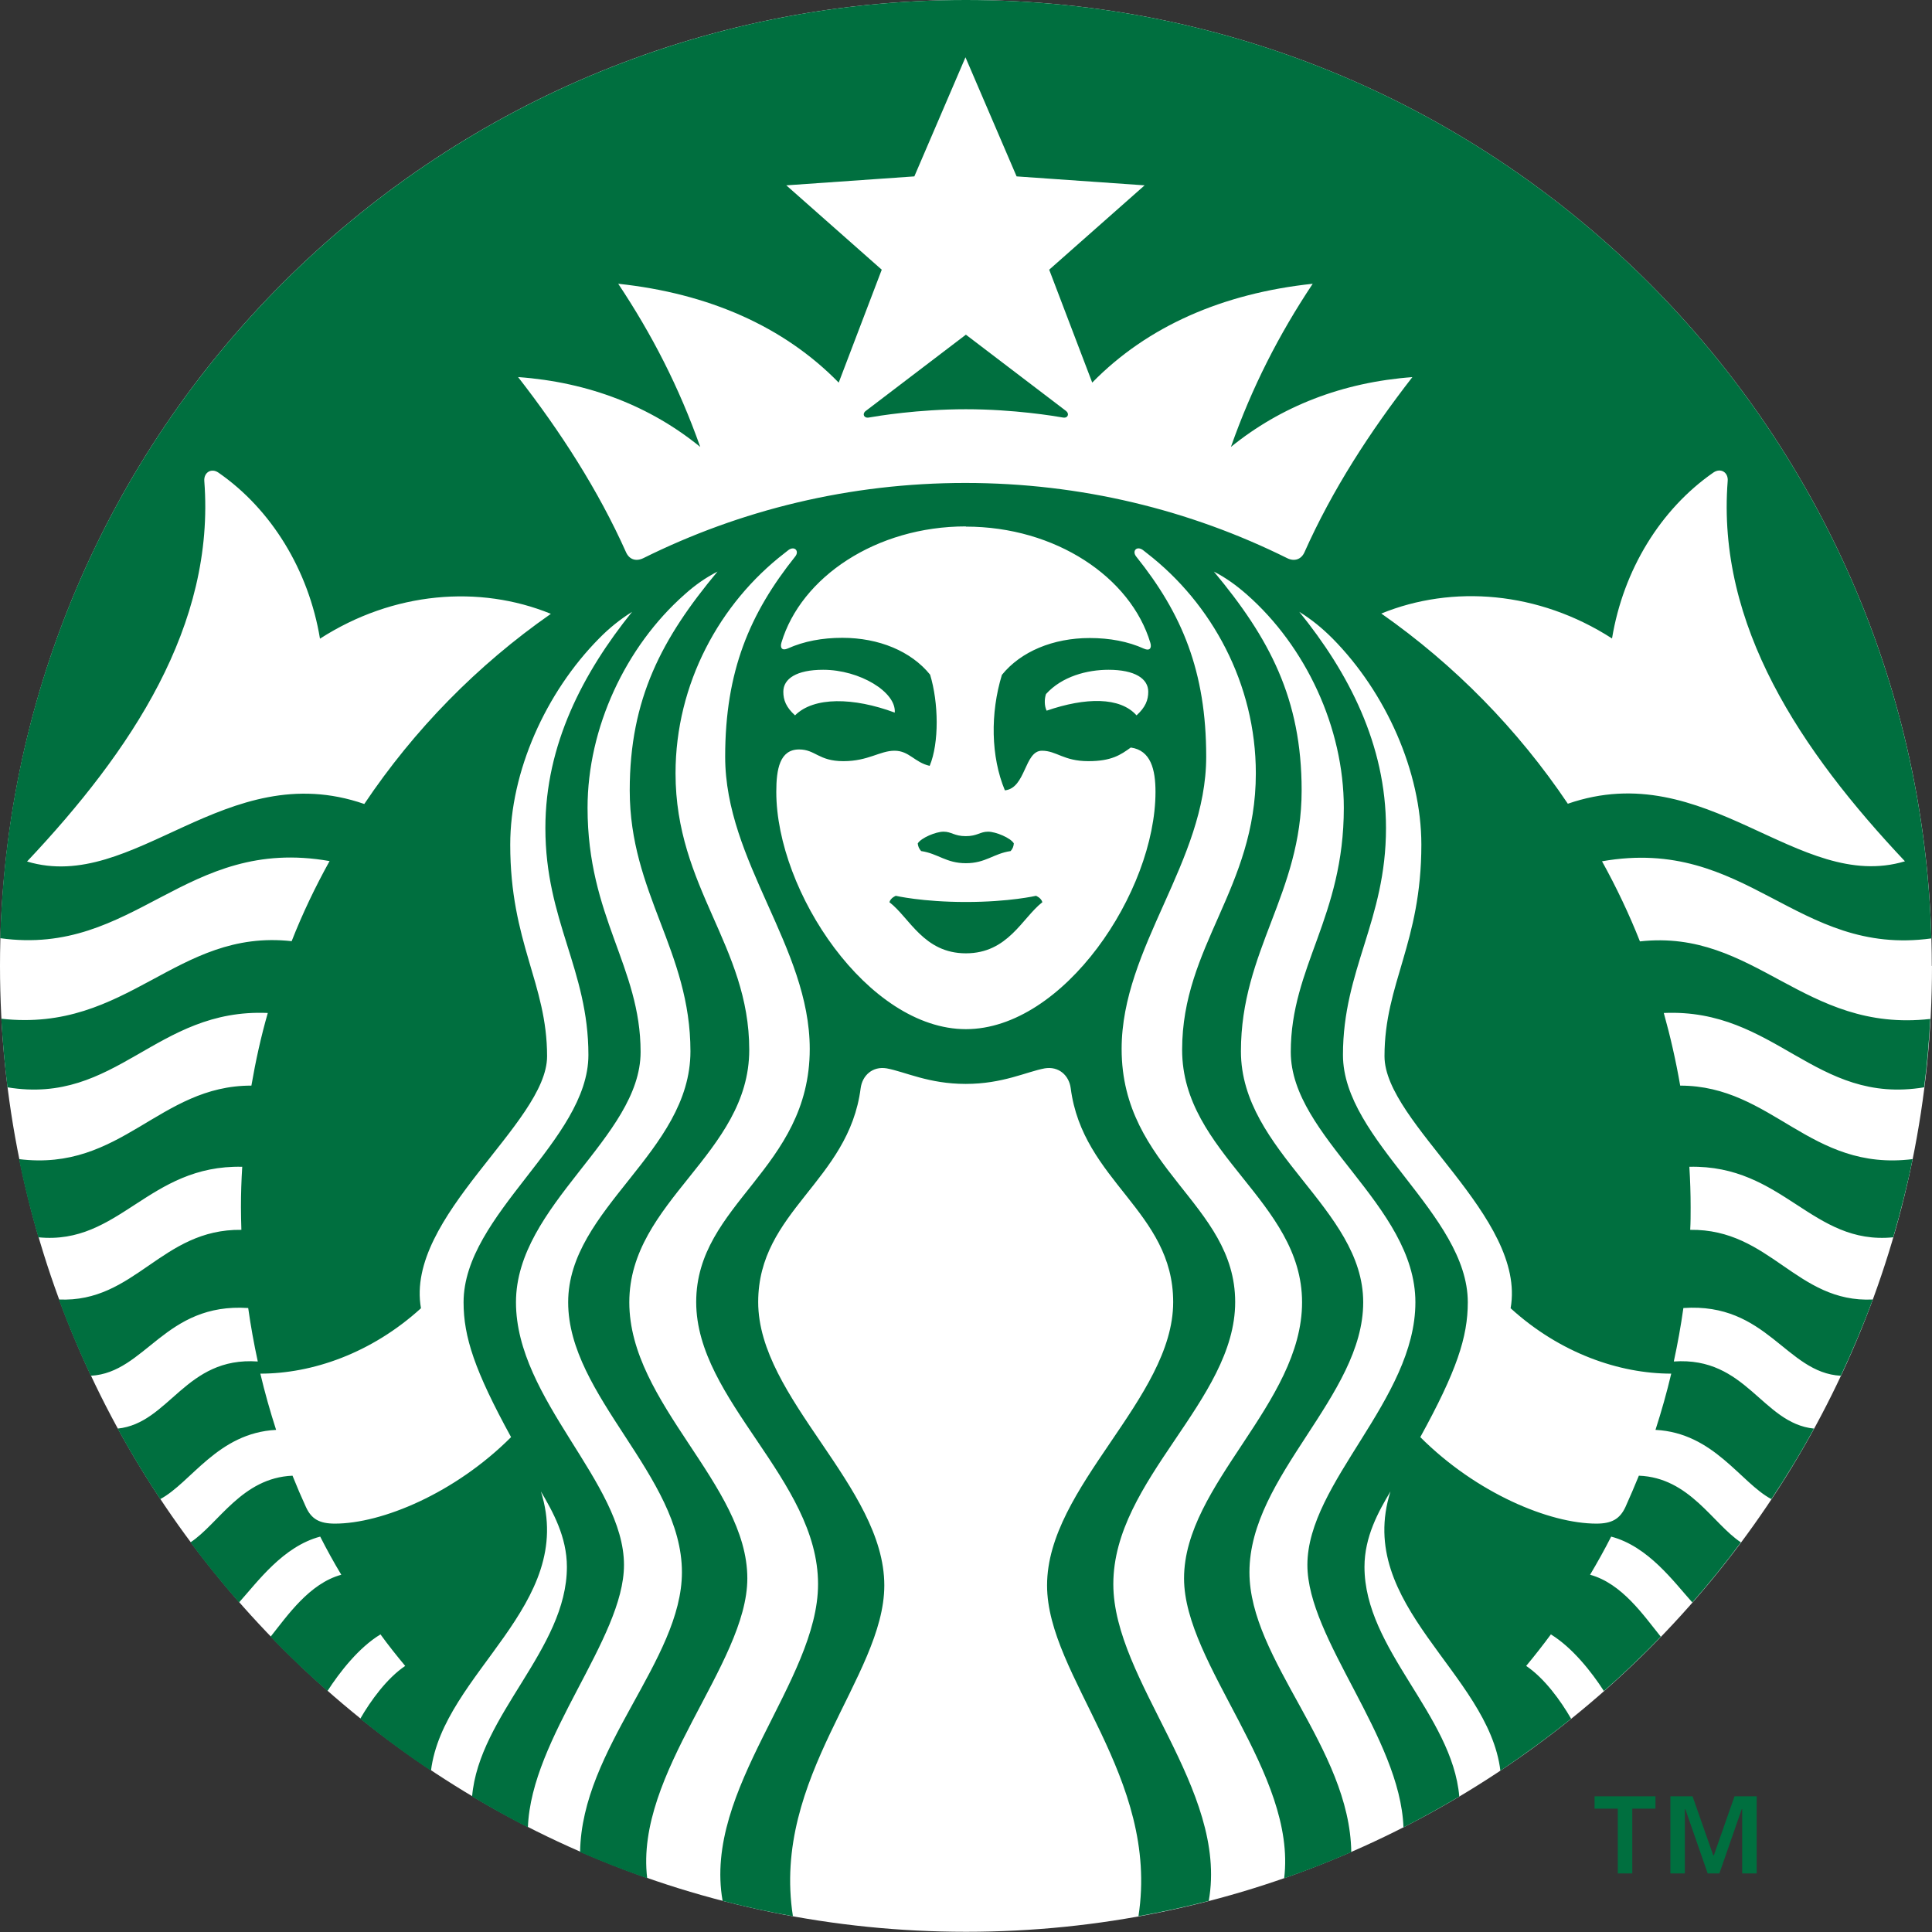
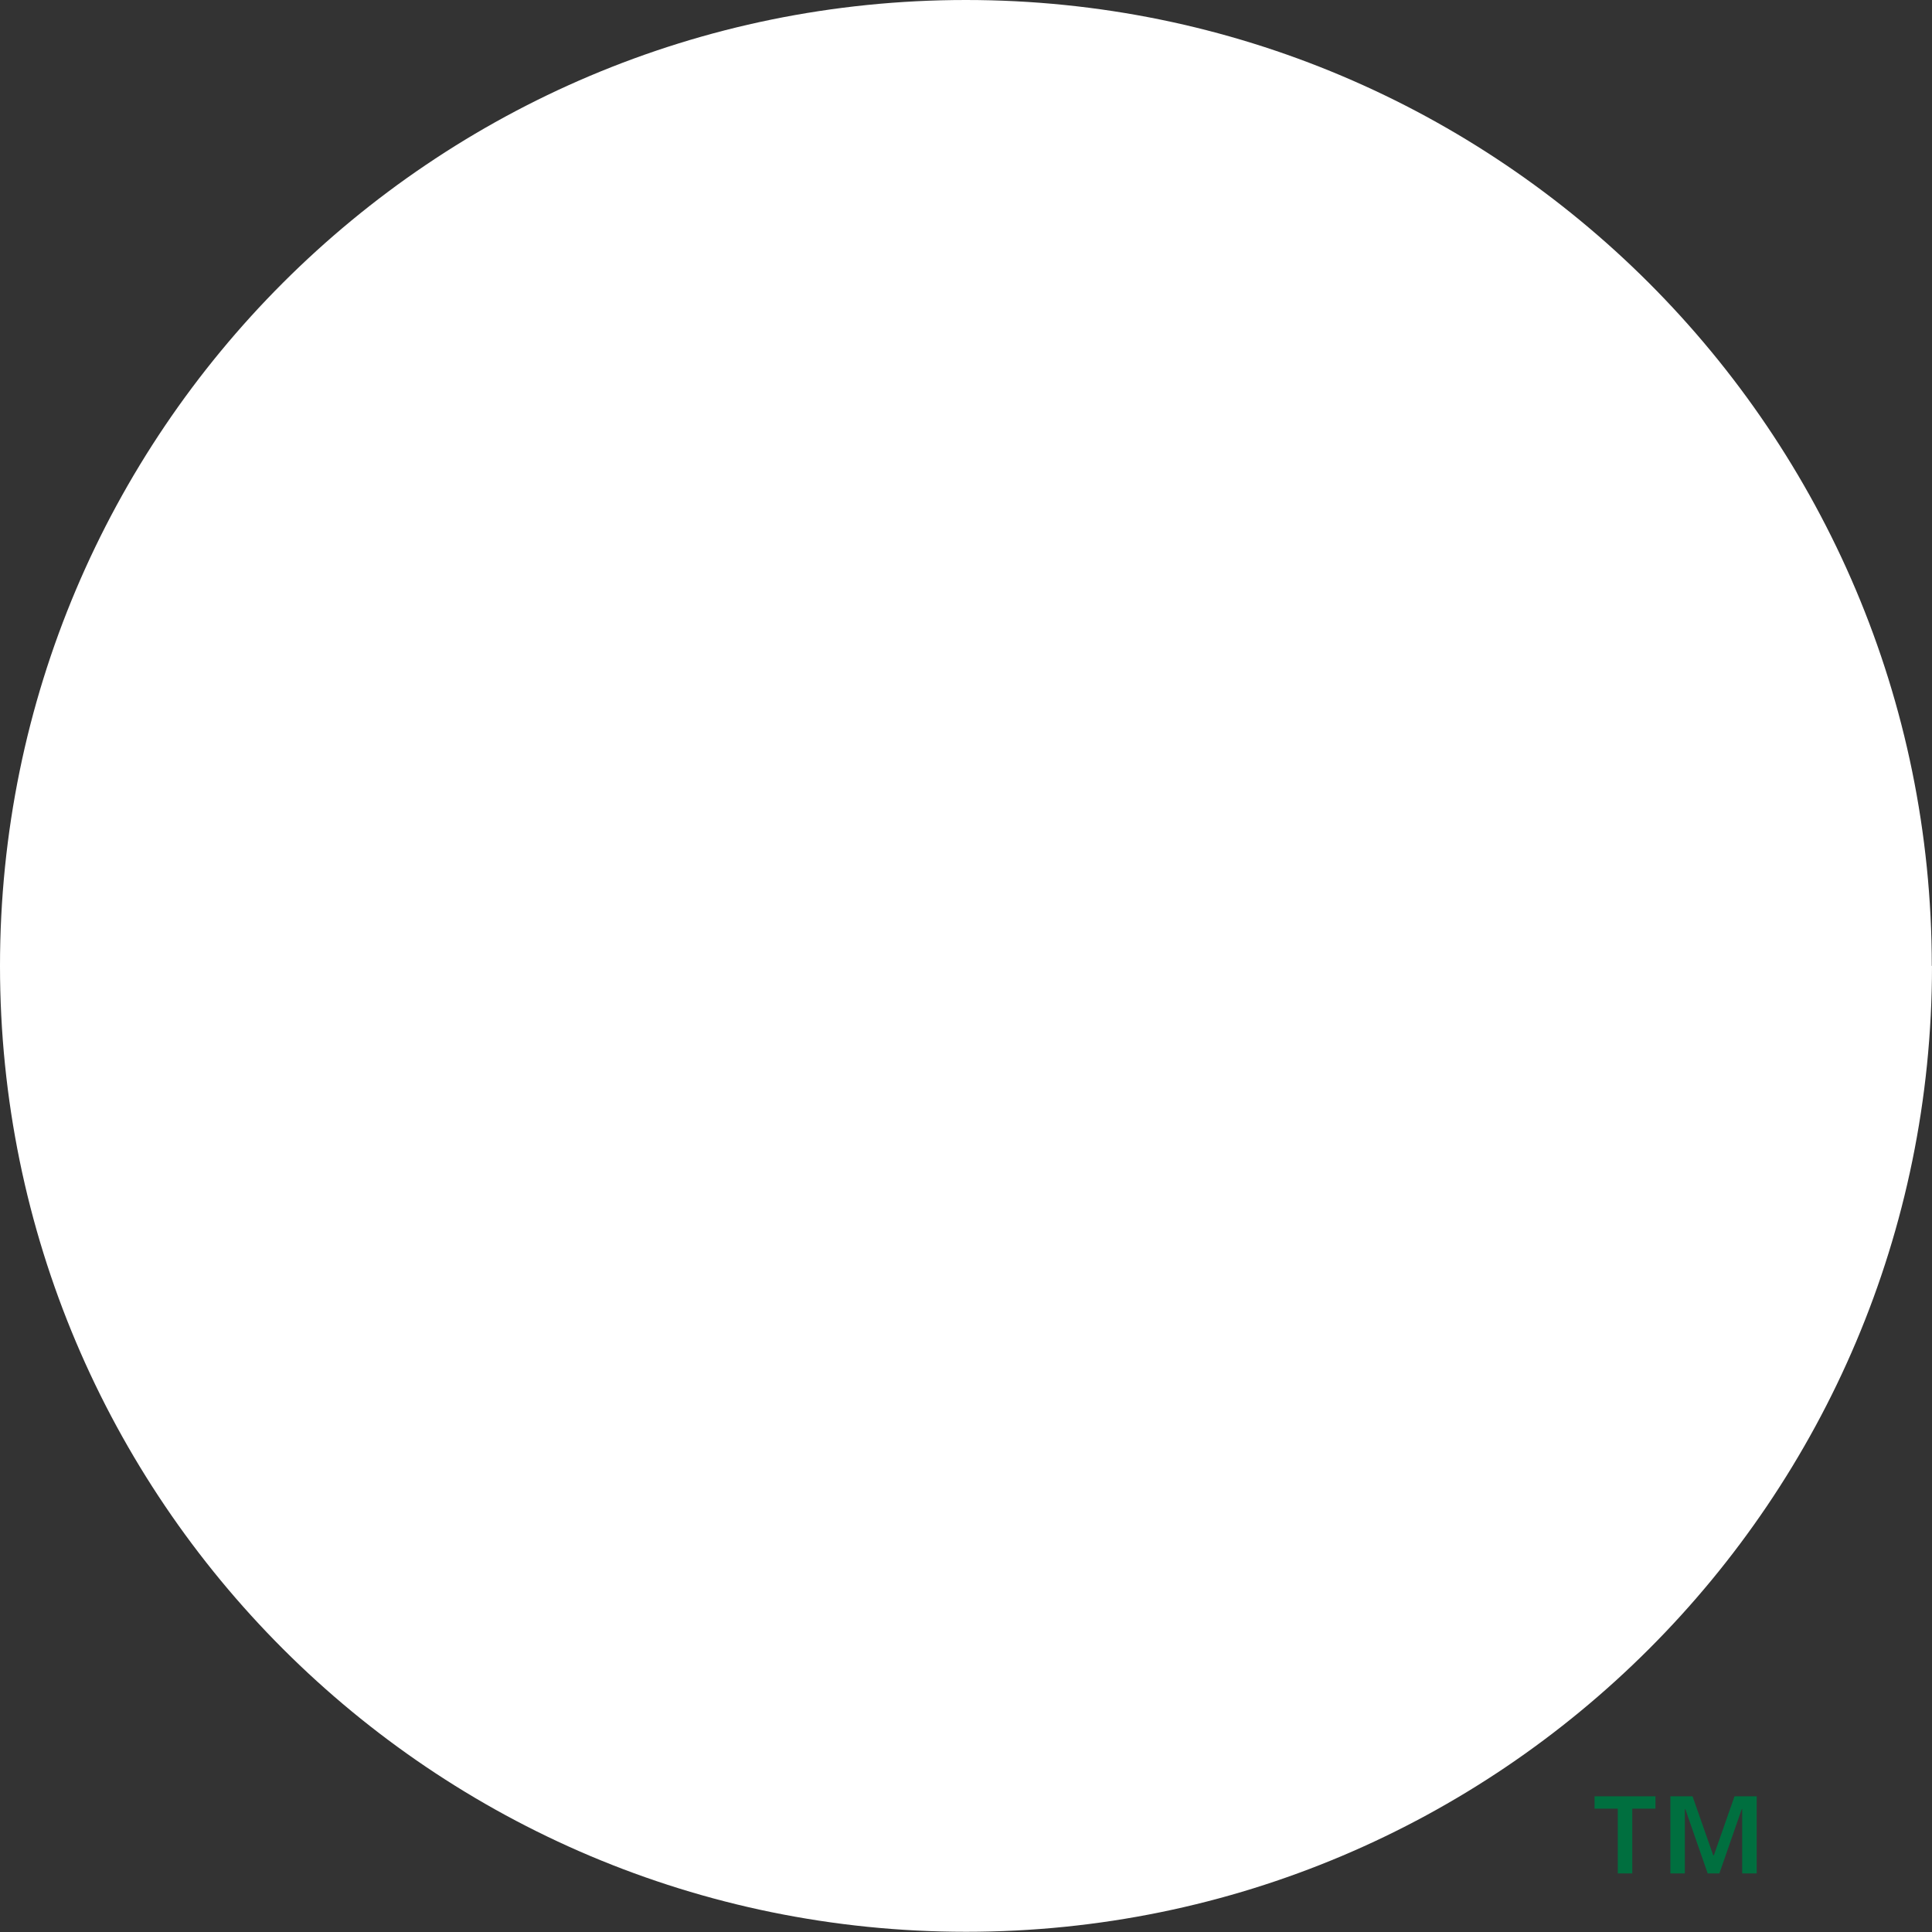
<svg xmlns="http://www.w3.org/2000/svg" id="_圖層_1" viewBox="0 0 90.69 90.69">
  <rect x="0" y="0" width="90.69" height="90.69" fill="#333333" stroke="none" />
  <defs>
    <style>
      .cls-1 {
        fill: #006f3f;
      }

      .cls-2 {
        fill: #fff;
      }
    </style>
  </defs>
  <g>
    <path class="cls-2" d="m90.69,45.34c0,25.04-20.3,45.34-45.34,45.34S0,70.39,0,45.34,20.3,0,45.34,0s45.34,20.3,45.34,45.34Z" />
-     <path class="cls-1" d="m49.9,19.6c-.4-.07-2.31-.39-4.56-.39s-4.16.32-4.56.39c-.23.04-.32-.18-.14-.31.16-.12,4.7-3.58,4.7-3.58,0,0,4.54,3.46,4.7,3.58.17.13.09.35-.14.31Zm-7.85,22.45s-.24.09-.3.3c.95.73,1.61,2.4,3.59,2.4s2.64-1.66,3.59-2.4c-.06-.21-.3-.3-.3-.3,0,0-1.24.29-3.29.29s-3.29-.29-3.29-.29Zm3.29-2.8c-.55,0-.67-.21-1.05-.21-.36,0-1.05.29-1.21.55.01.13.06.25.16.36.8.12,1.17.57,2.1.57s1.29-.45,2.1-.57c.1-.11.14-.23.15-.36-.15-.26-.85-.55-1.21-.55-.38,0-.5.21-1.05.21Zm45.27,8.57c-.06,1.08-.15,2.16-.29,3.22-5.13.85-6.97-3.72-12.22-3.49.31,1.11.57,2.25.77,3.41,4.34,0,6.08,4.05,10.91,3.45-.25,1.24-.56,2.46-.91,3.67-3.82.38-5.16-3.41-9.57-3.31.04.63.06,1.26.06,1.9,0,.35,0,.71-.02,1.06,3.76-.05,4.99,3.44,8.57,3.27-.45,1.22-.95,2.41-1.5,3.58-2.58-.14-3.46-3.45-7.39-3.18-.12.85-.27,1.68-.45,2.51,3.41-.24,4.14,2.9,6.58,3.15-.62,1.14-1.29,2.24-2,3.31-1.45-.77-2.7-3.11-5.44-3.25.28-.87.53-1.75.74-2.64-2.43,0-5.21-.95-7.54-3.07.76-4.3-5.92-8.68-5.92-11.83,0-3.42,1.73-5.31,1.73-9.93,0-3.42-1.66-7.14-4.17-9.68-.49-.49-.98-.89-1.56-1.25,2.31,2.85,4.07,6.23,4.07,10.15,0,4.34-2.02,6.64-2.02,10.65s5.86,7.48,5.86,11.61c0,1.63-.52,3.22-2.23,6.33,2.63,2.63,6.06,4.06,8.27,4.06.72,0,1.1-.22,1.36-.78.22-.49.43-.98.63-1.47,2.38.09,3.47,2.26,4.79,3.13-.72.97-1.48,1.91-2.28,2.82-.88-.98-2.07-2.63-3.81-3.09-.31.61-.64,1.2-.99,1.79,1.5.41,2.52,1.92,3.32,2.91-.86.89-1.75,1.74-2.67,2.55-.58-.9-1.48-2.04-2.49-2.66-.37.5-.76,1-1.16,1.48.86.58,1.62,1.63,2.11,2.48-1.07.86-2.18,1.67-3.32,2.44-.56-4.6-6.85-7.76-5.16-13.11-.56.94-1.22,2.12-1.22,3.54,0,3.87,4.12,6.94,4.45,10.78-.86.51-1.73.99-2.62,1.45-.15-4.23-4.51-8.85-4.51-12.32,0-3.87,5.07-7.76,5.07-12.33s-5.85-7.74-5.85-11.75,2.49-6.32,2.49-11.46c0-3.77-1.79-7.58-4.55-10.01-.49-.43-.97-.78-1.55-1.08,2.61,3.13,4.12,5.97,4.12,10.27,0,4.84-2.85,7.52-2.85,12.25s5.74,7.37,5.74,11.78-5.34,8.13-5.34,12.67c0,4.12,4.71,8.24,4.78,13.14-1.03.45-2.08.86-3.15,1.23.6-4.94-4.7-10.04-4.7-14.08,0-4.41,5.54-8.2,5.54-12.96s-5.63-6.97-5.63-11.85,3.46-7.58,3.46-12.98c0-4.2-2.07-7.98-5.11-10.33-.06-.05-.13-.1-.19-.15-.29-.21-.52.04-.32.3,2.15,2.68,3.29,5.39,3.29,9.4,0,4.93-3.97,8.94-3.97,13.72,0,5.64,5.33,7.25,5.33,11.88s-5.72,8.33-5.72,13.24c0,4.55,5.41,9.61,4.48,14.87-1.09.28-2.19.52-3.3.72,1.01-6.55-4.29-11.25-4.29-15.53,0-4.64,5.92-8.77,5.92-13.3,0-4.27-4.25-5.67-4.81-10.04-.08-.6-.56-1.04-1.22-.93-.86.16-1.97.73-3.71.73s-2.84-.57-3.71-.73c-.66-.11-1.14.33-1.22.93-.56,4.37-4.81,5.77-4.81,10.04,0,4.53,5.92,8.66,5.92,13.3,0,4.28-5.31,8.98-4.29,15.53-1.12-.2-2.22-.44-3.3-.72-.93-5.26,4.48-10.31,4.48-14.87,0-4.91-5.72-8.61-5.72-13.24s5.33-6.24,5.33-11.88c0-4.78-3.97-8.79-3.97-13.72,0-4.01,1.15-6.72,3.29-9.4.2-.25-.03-.51-.32-.3-.06.05-.13.1-.19.15-3.03,2.34-5.11,6.12-5.11,10.33,0,5.39,3.46,8.09,3.46,12.98s-5.63,7.09-5.63,11.85,5.54,8.55,5.54,12.96c0,4.03-5.3,9.13-4.7,14.08-1.07-.37-2.12-.78-3.15-1.23.07-4.89,4.78-9.01,4.78-13.14,0-4.53-5.34-8.26-5.34-12.67s5.74-7.05,5.74-11.78-2.85-7.42-2.85-12.25c0-4.3,1.51-7.14,4.12-10.27-.58.3-1.06.64-1.55,1.08-2.76,2.44-4.55,6.25-4.55,10.01,0,5.14,2.49,7.45,2.49,11.46s-5.85,7.18-5.85,11.75,5.07,8.46,5.07,12.33c0,3.47-4.36,8.09-4.51,12.32-.89-.45-1.76-.94-2.62-1.45.33-3.84,4.45-6.91,4.45-10.78,0-1.41-.66-2.59-1.22-3.54,1.69,5.35-4.59,8.5-5.16,13.11-1.15-.76-2.25-1.58-3.32-2.44.49-.85,1.25-1.9,2.11-2.48-.4-.48-.79-.97-1.16-1.48-1.01.61-1.91,1.76-2.49,2.66-.92-.81-1.82-1.66-2.67-2.55.79-.99,1.82-2.5,3.32-2.91-.35-.58-.68-1.18-.99-1.79-1.74.46-2.93,2.11-3.81,3.09-.8-.91-1.56-1.85-2.28-2.82,1.32-.87,2.41-3.03,4.79-3.13.2.5.41.99.63,1.47.26.57.64.78,1.36.78,2.21,0,5.64-1.43,8.27-4.06-1.71-3.12-2.23-4.71-2.23-6.33,0-4.13,5.86-7.6,5.86-11.61s-2.02-6.3-2.02-10.65c0-3.92,1.77-7.29,4.07-10.15-.57.36-1.07.76-1.55,1.25-2.51,2.54-4.17,6.25-4.17,9.68,0,4.61,1.73,6.51,1.73,9.93,0,3.15-6.68,7.53-5.92,11.83-2.33,2.12-5.11,3.07-7.54,3.07.21.89.46,1.77.74,2.64-2.74.14-3.99,2.48-5.44,3.25-.71-1.07-1.38-2.18-2-3.31,2.44-.25,3.17-3.39,6.58-3.15-.18-.83-.33-1.66-.45-2.51-3.92-.26-4.81,3.04-7.39,3.18-.55-1.17-1.05-2.36-1.5-3.58,3.59.16,4.81-3.32,8.57-3.27-.01-.35-.02-.71-.02-1.06,0-.64.02-1.27.06-1.9-4.41-.1-5.76,3.69-9.57,3.31-.35-1.2-.66-2.42-.91-3.67,4.82.6,6.57-3.46,10.91-3.45.2-1.16.45-2.3.77-3.41-5.26-.23-7.09,4.34-12.22,3.49-.13-1.06-.23-2.14-.29-3.22,5.97.67,8.2-4.24,13.63-3.64.51-1.3,1.11-2.55,1.78-3.76-6.81-1.2-9.12,4.5-15.46,3.62C.7,19.61,20.73,0,45.34,0s44.64,19.61,45.32,44.05c-6.34.87-8.65-4.82-15.46-3.62.67,1.21,1.27,2.47,1.78,3.76,5.43-.6,7.67,4.31,13.63,3.64ZM25.85,28.81c-3.34-1.36-7.38-1.05-10.83,1.17-.53-3.21-2.28-6.07-4.76-7.79-.34-.24-.7-.01-.67.39.52,6.79-3.44,12.68-8.32,17.86,5.03,1.51,9.31-4.96,15.83-2.7,2.34-3.49,5.31-6.52,8.75-8.92Zm19.49-4.1c-4.21,0-7.74,2.38-8.66,5.46-.07.24.03.39.3.27.76-.34,1.62-.5,2.56-.5,1.72,0,3.23.63,4.12,1.73.4,1.31.43,3.2-.02,4.28-.71-.16-.96-.71-1.65-.71s-1.23.49-2.4.49-1.31-.55-2.08-.55c-.91,0-1.07.93-1.07,1.99,0,4.69,4.31,11.14,8.9,11.14s8.9-6.45,8.9-11.14c0-1.05-.22-1.95-1.16-2.08-.47.34-.9.64-1.99.64-1.17,0-1.49-.49-2.18-.49-.83,0-.75,1.76-1.74,1.86-.66-1.58-.69-3.62-.14-5.42.89-1.1,2.41-1.73,4.12-1.73.94,0,1.8.16,2.55.5.27.12.37-.03.3-.27-.92-3.08-4.45-5.46-8.66-5.46Zm6.7,6.73c-1.01,0-2.19.31-2.94,1.14-.08.23-.08.56.03.78,1.83-.63,3.45-.65,4.22.22.42-.38.55-.72.55-1.11,0-.61-.62-1.03-1.87-1.03Zm-14.72,2.14c.88-.88,2.74-.85,4.68-.13.08-.96-1.64-2.01-3.36-2.01-1.25,0-1.87.42-1.87,1.03,0,.39.13.73.55,1.11Zm29.01-15.88c-3.32.24-6.21,1.38-8.55,3.28.99-2.81,2.25-5.27,3.84-7.66-4.23.45-7.77,2-10.35,4.64l-2.02-5.3,4.48-3.96-6.01-.42-2.4-5.59-2.4,5.59-6.01.42,4.48,3.96-2.02,5.3c-2.58-2.64-6.12-4.19-10.35-4.64,1.59,2.39,2.85,4.84,3.85,7.66-2.33-1.9-5.22-3.04-8.55-3.28,1.99,2.56,3.76,5.3,5.07,8.23.15.33.46.44.81.27,4.55-2.26,9.68-3.53,15.11-3.53s10.56,1.27,15.11,3.53c.34.17.66.06.81-.27,1.31-2.94,3.08-5.67,5.07-8.23Zm7.26,20.03c6.52-2.26,10.8,4.21,15.83,2.7-4.88-5.18-8.85-11.07-8.32-17.86.03-.4-.33-.62-.67-.39-2.48,1.72-4.23,4.57-4.76,7.79-3.45-2.22-7.49-2.53-10.83-1.17,3.44,2.41,6.41,5.44,8.75,8.92Z" />
  </g>
  <path class="cls-1" d="m75.94,84.9h-1.09v-.58h2.86v.58h-1.09v3.04h-.68v-3.04Zm2.47-.58h1.04l.97,2.77h.03l.97-2.77h1.04v3.62h-.68v-3.02h-.02l-1.05,3.02h-.55l-1.05-3.02h-.02v3.02h-.68v-3.62Z" />
</svg>